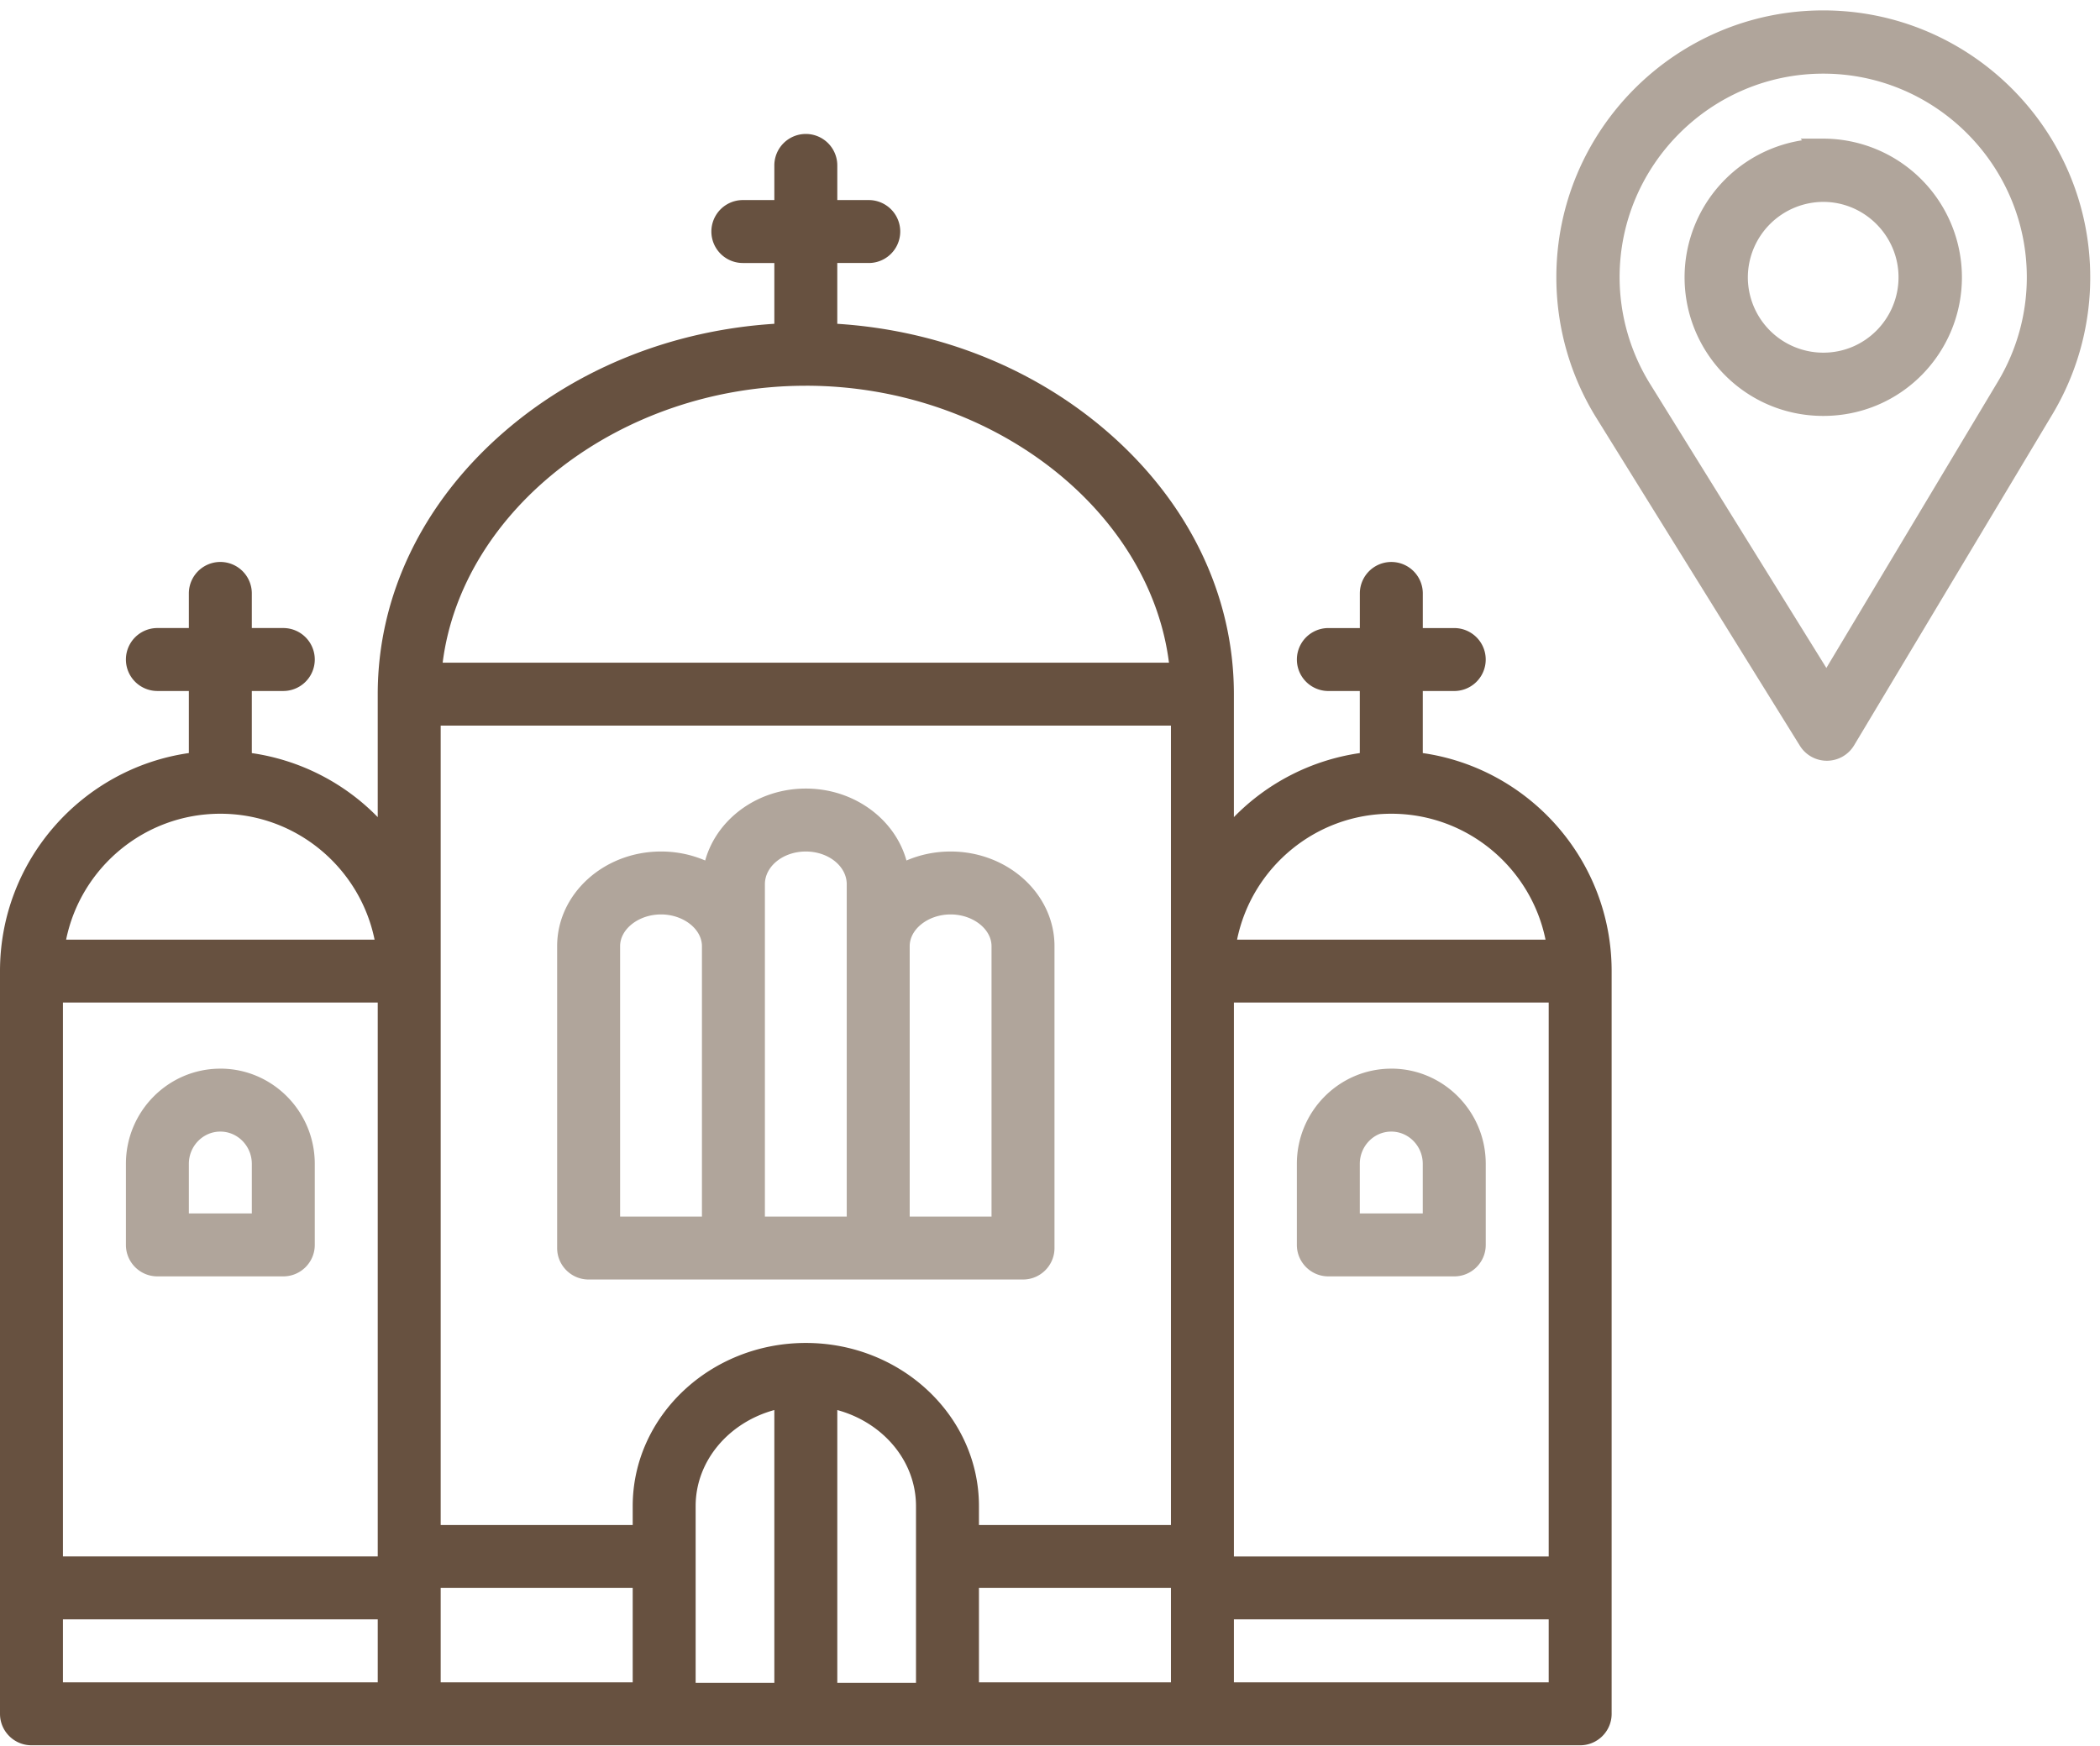
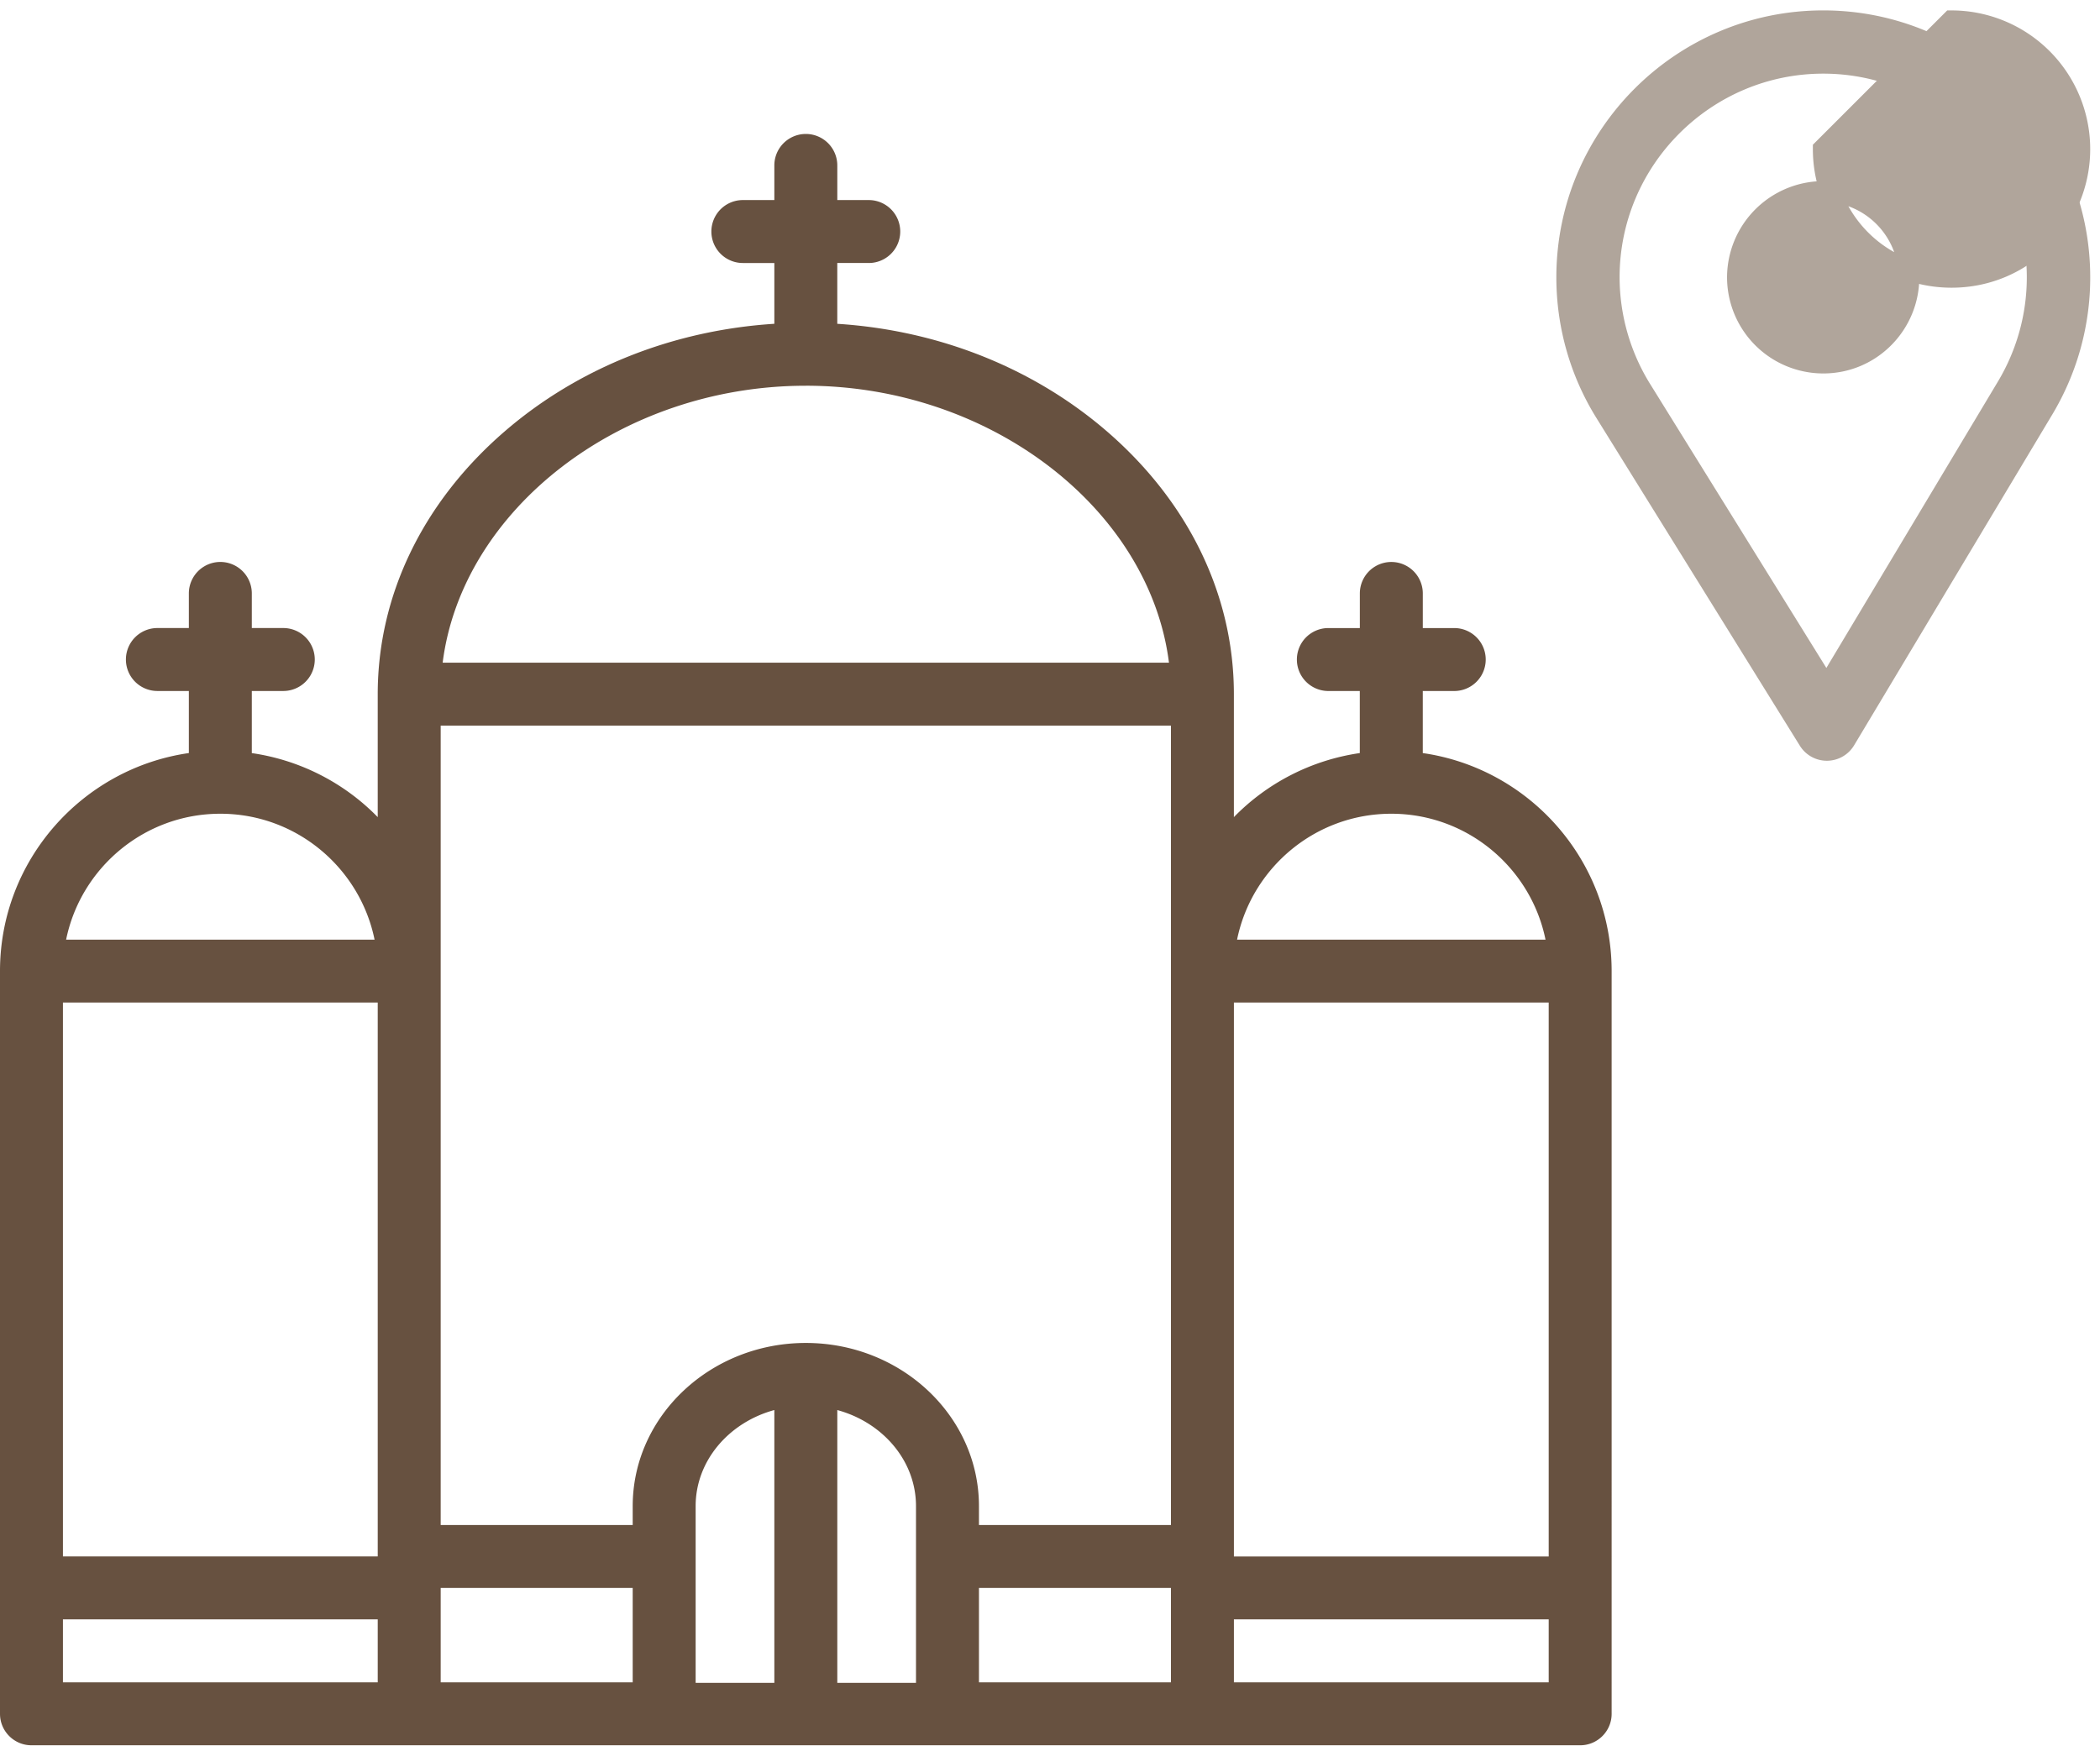
<svg xmlns="http://www.w3.org/2000/svg" width="101" height="84" fill="none">
-   <path d="M10.597 51.408c-2.504 0-4.541 2.054-4.541 4.579v3.899c0 .836.677 1.514 1.514 1.514h6.055c.836 0 1.514-.678 1.514-1.514v-3.899c0-2.525-2.037-4.58-4.542-4.58zm1.514 6.964H9.083v-2.385c0-.855.68-1.552 1.514-1.552.835 0 1.514.697 1.514 1.552v2.385zM45.72 40.962c-.76 0-1.479.155-2.124.433-.552-1.988-2.513-3.461-4.84-3.461-2.328 0-4.288 1.473-4.84 3.46a5.372 5.372 0 00-2.124-.432c-2.755 0-4.996 2.042-4.996 4.553v14.522c0 .836.678 1.514 1.514 1.514h20.892c.836 0 1.514-.678 1.514-1.514V45.515c0-2.51-2.242-4.553-4.996-4.553zM33.76 58.523h-3.936V45.515c0-.827.9-1.526 1.968-1.526 1.067 0 1.968.699 1.968 1.526v13.008zm6.964 0h-3.936V42.536c0-.868.883-1.574 1.968-1.574s1.968.706 1.968 1.574v15.987zm6.964 0h-3.936V45.515c0-.827.9-1.526 1.968-1.526 1.067 0 1.968.699 1.968 1.526v13.008zM66.915 51.408c-2.505 0-4.542 2.054-4.542 4.579v3.899c0 .836.678 1.514 1.514 1.514h6.056c.836 0 1.514-.678 1.514-1.514v-3.899c0-2.525-2.038-4.58-4.542-4.58zm1.514 6.964H65.4v-2.385c0-.855.679-1.552 1.514-1.552.834 0 1.514.697 1.514 1.552v2.385z" fill="#B0A59B" />
  <path d="M68.429 36.227v-2.986h1.513a1.514 1.514 0 000-3.028H68.43v-1.665a1.514 1.514 0 00-3.028 0v1.665h-1.514a1.514 1.514 0 000 3.028H65.4v2.986a10.577 10.577 0 00-6.056 3.081v-5.916c0-4.752-2.17-9.242-6.111-12.645-3.536-3.051-8.092-4.86-12.964-5.17v-2.925h1.514a1.514 1.514 0 000-3.028H40.27V7.958a1.514 1.514 0 00-3.028 0v1.666h-1.514a1.514 1.514 0 000 3.028h1.514v2.924c-4.872.311-9.428 2.12-12.963 5.171-3.942 3.403-6.112 7.893-6.112 12.645v5.916a10.575 10.575 0 00-6.056-3.08V33.24h1.514a1.514 1.514 0 100-3.028h-1.514v-1.665a1.514 1.514 0 00-3.028 0v1.665H7.57a1.514 1.514 0 100 3.028h1.513v2.986C3.955 36.964 0 41.385 0 46.715v35.728c0 .836.678 1.514 1.514 1.514h74.484c.836 0 1.514-.678 1.514-1.514V46.715c0-5.33-3.955-9.751-9.083-10.488zm-57.832 2.918c3.656 0 6.714 2.605 7.418 6.056H3.18c.703-3.451 3.762-6.056 7.417-6.056zm7.57 41.784H3.027V77.9h15.14v3.028zm0-6.056H3.027V48.228h15.14v26.645zm48.748-35.728c3.655 0 6.714 2.605 7.417 6.056H59.497c.703-3.451 3.762-6.056 7.418-6.056zm-28.159-20.59c8.916 0 16.535 5.96 17.466 13.323H21.29c.93-7.363 8.55-13.322 17.466-13.322zM30.43 80.93h-9.235v-4.542h9.235v4.542zm6.812.024h-3.785V72.45c0-2.18 1.599-4.025 3.785-4.62v13.122zm6.813 0H40.27V67.831c2.186.594 3.785 2.44 3.785 4.619v8.501zm12.262-.024h-9.234v-4.542h9.234v4.542zm0-7.57h-9.234v-.908c0-4.328-3.736-7.849-8.327-7.849-4.591 0-8.326 3.521-8.326 7.849v.908h-9.235V34.906h35.122v38.453zm18.167 7.57H59.345V77.9h15.14v3.028zm0-6.056H59.345V48.228h15.14v26.645z" fill="#675140" />
-   <path d="M87.69 7.17a6.176 6.176 0 00-6.17 6.168c0 3.38 2.723 6.17 6.17 6.17 3.489 0 6.169-2.827 6.169-6.17a6.176 6.176 0 00-6.17-6.169zm0 10.295a4.13 4.13 0 01-4.127-4.127 4.141 4.141 0 014.127-4.126c2.267 0 4.12 1.859 4.12 4.126 0 2.24-1.805 4.127-4.12 4.127z" fill="#B0A59B" stroke="#B0A59B" />
+   <path d="M87.69 7.17c0 3.38 2.723 6.17 6.17 6.17 3.489 0 6.169-2.827 6.169-6.17a6.176 6.176 0 00-6.17-6.169zm0 10.295a4.13 4.13 0 01-4.127-4.127 4.141 4.141 0 014.127-4.126c2.267 0 4.12 1.859 4.12 4.126 0 2.24-1.805 4.127-4.12 4.127z" fill="#B0A59B" stroke="#B0A59B" />
  <path d="M87.69 1c-6.802 0-12.337 5.535-12.337 12.338 0 2.299.636 4.542 1.841 6.488L86.99 35.61c.187.302.518.486.873.486h.008c.359-.003.69-.192.874-.5L98.29 19.66a12.323 12.323 0 001.74-6.322C100.029 6.535 94.494 1 87.691 1zm8.834 17.604l-8.677 14.488-8.905-14.35a10.27 10.27 0 01-1.547-5.404c0-5.67 4.626-10.295 10.296-10.295 5.67 0 10.289 4.626 10.289 10.295 0 1.86-.508 3.68-1.456 5.266z" fill="#B0A59B" stroke="#B0A59B" />
</svg>